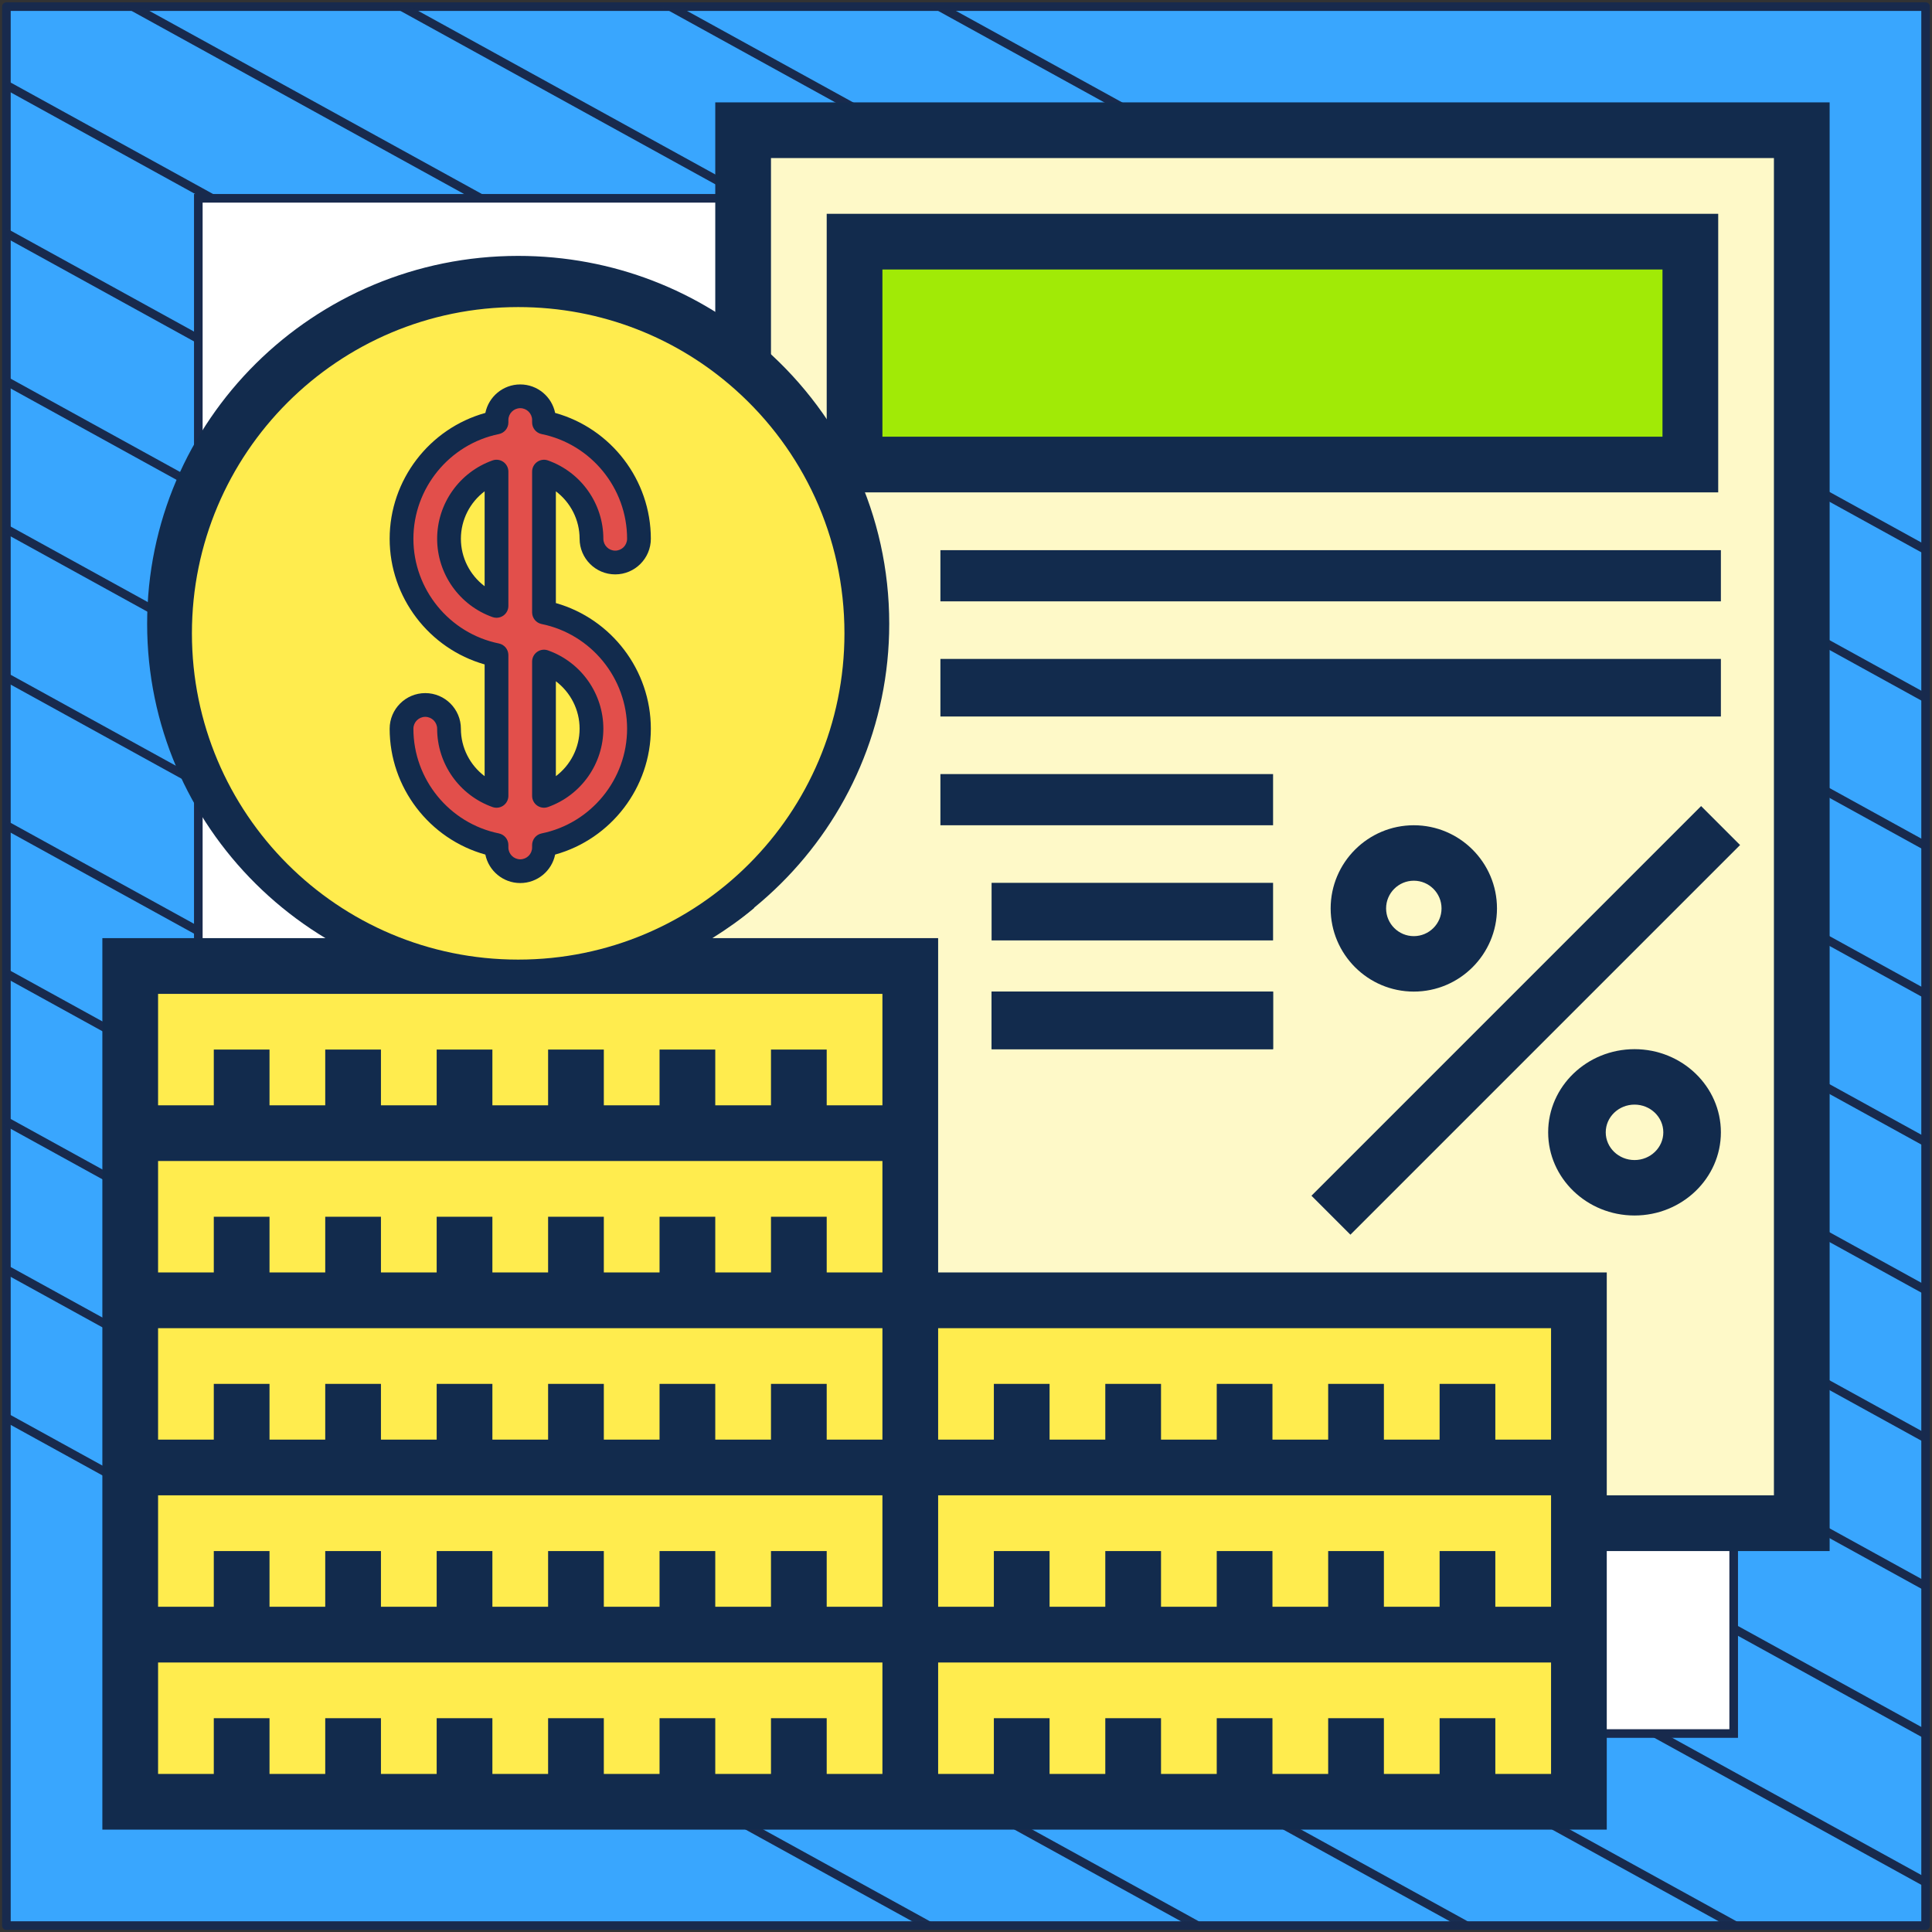
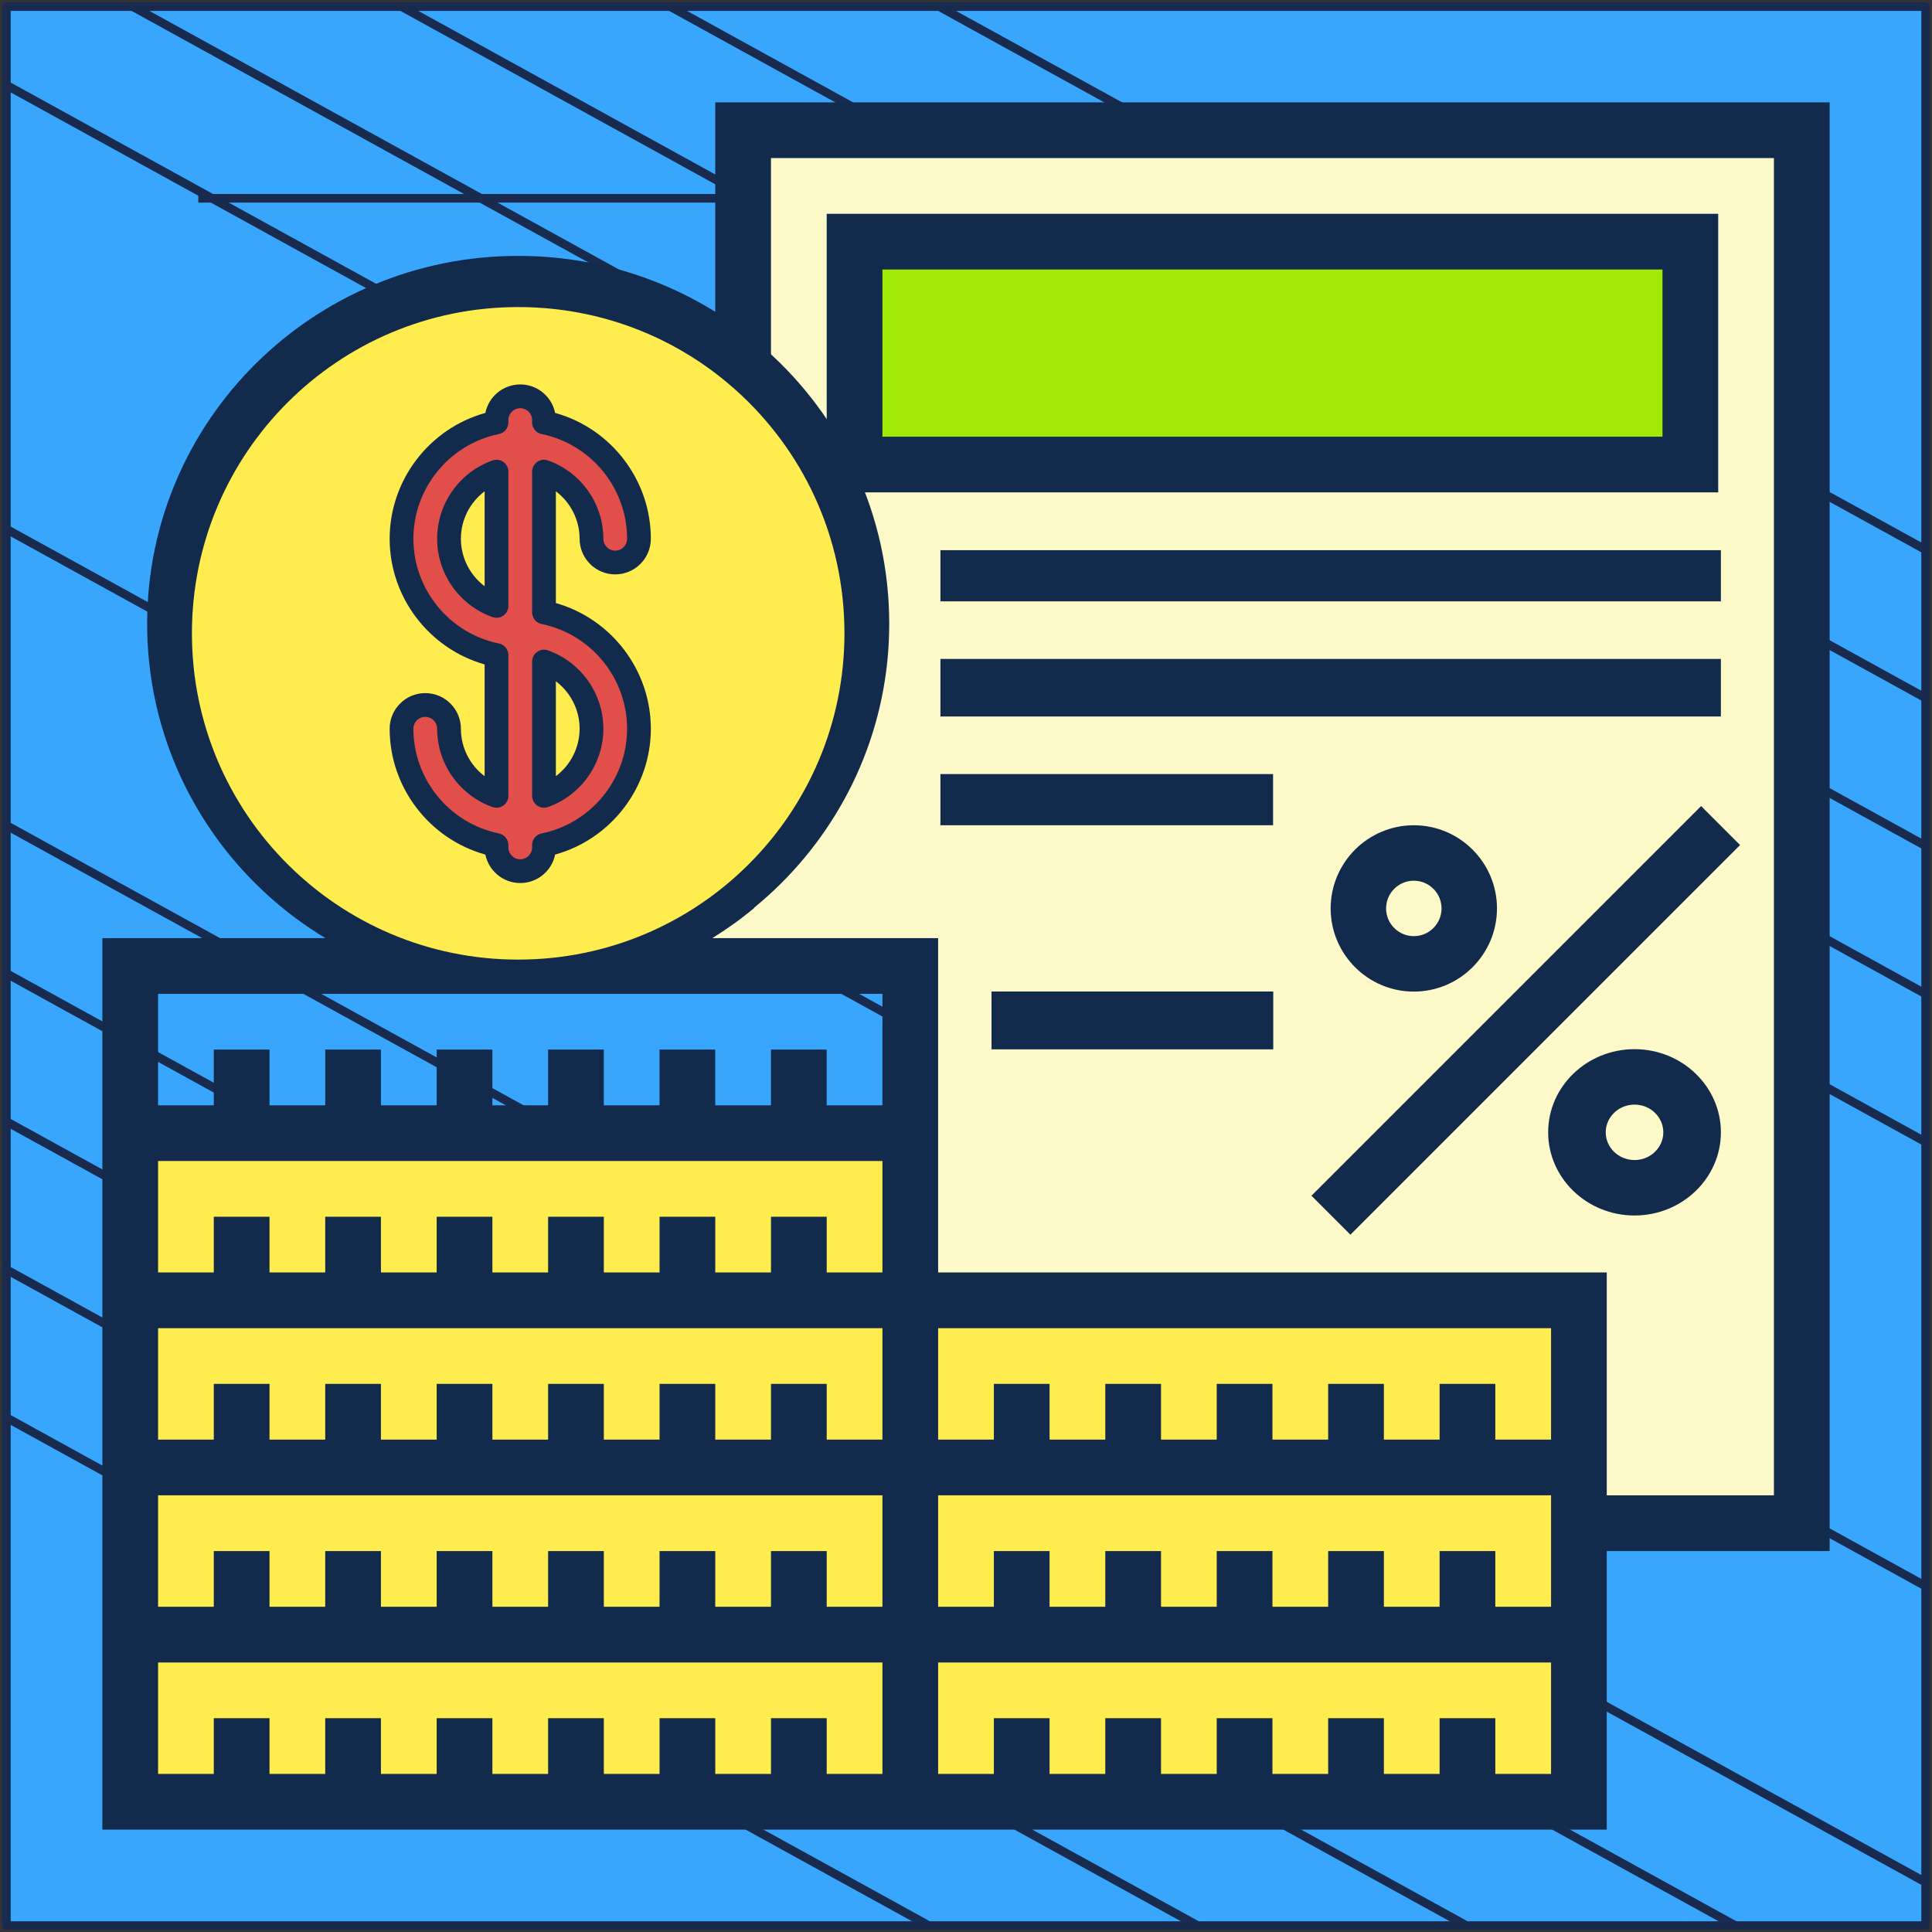
<svg xmlns="http://www.w3.org/2000/svg" width="302" height="302" viewBox="0 0 302 302" fill="none">
  <rect x="0" y="0" width="302" height="302" fill="#333333" stroke="none" />
  <path d="M301 1.038H1V301H301V1.038Z" fill="#39A6FE" stroke="#182A4D" stroke-width="1.346" stroke-linejoin="round" />
  <mask id="mask0_264_654" style="mask-type:luminance" maskUnits="userSpaceOnUse" x="1" y="1" width="300" height="300">
    <path d="M301 1H1V300.962H301V1Z" fill="white" />
  </mask>
  <g mask="url(#mask0_264_654)">
    <path d="M-285.023 64.085L219.795 342.085" stroke="#182A4D" stroke-width="1.346" stroke-miterlimit="10" />
    <path d="M-263.954 52.544L240.932 330.581" stroke="#182A4D" stroke-width="1.346" stroke-miterlimit="10" />
    <path d="M-242.819 41.04L261.999 319.04" stroke="#182A4D" stroke-width="1.346" stroke-miterlimit="10" />
    <path d="M-221.682 29.536L283.136 307.536" stroke="#182A4D" stroke-width="1.346" stroke-miterlimit="10" />
    <path d="M-200.545 18.032L304.272 296.032" stroke="#182A4D" stroke-width="1.346" stroke-miterlimit="10" />
-     <path d="M-179.41 6.528L325.409 284.528" stroke="#182A4D" stroke-width="1.346" stroke-miterlimit="10" />
    <path d="M-158.273 -5.014L346.545 273.024" stroke="#182A4D" stroke-width="1.346" stroke-miterlimit="10" />
-     <path d="M-137.205 -16.517L367.613 261.483" stroke="#182A4D" stroke-width="1.346" stroke-miterlimit="10" />
-     <path d="M-116.069 -28.021L388.749 249.979" stroke="#182A4D" stroke-width="1.346" stroke-miterlimit="10" />
    <path d="M-94.932 -39.525L409.886 238.475" stroke="#182A4D" stroke-width="1.346" stroke-miterlimit="10" />
    <path d="M-73.796 -51.029L431.023 226.971" stroke="#182A4D" stroke-width="1.346" stroke-miterlimit="10" />
    <path d="M-52.659 -62.533L452.159 215.467" stroke="#182A4D" stroke-width="1.346" stroke-miterlimit="10" />
    <path d="M-31.591 -74.075L473.227 203.963" stroke="#182A4D" stroke-width="1.346" stroke-miterlimit="10" />
    <path d="M-10.454 -85.579L494.364 192.422" stroke="#182A4D" stroke-width="1.346" stroke-miterlimit="10" />
  </g>
-   <path d="M271 31H31V270.975H271V31Z" fill="white" stroke="#182A4D" stroke-width="1.346" stroke-miterlimit="10" />
+   <path d="M271 31H31H271V31Z" fill="white" stroke="#182A4D" stroke-width="1.346" stroke-miterlimit="10" />
  <path d="M115.957 20V59.457C126.705 69.05 133.435 82.958 133.435 98.48C133.435 127.386 109.97 150.8 81 150.8H142.174V203.12H247.043V238H282V20H115.957Z" fill="#FEF9C8" />
  <path d="M134 38H264V73H134V38Z" fill="#A1EA06" />
  <path d="M194.549 255.516H246.807V281.645H142.291V255.516H194.549Z" fill="#FFEC4E" />
  <path d="M142.291 203.258H246.807V229.387H142.291V203.258Z" fill="#FFEC4E" />
  <path d="M124.871 229.387H142.29V255.516H20.355V229.387H124.871Z" fill="#FFEC4E" />
  <path d="M124.871 177.129H142.29V203.258H20.355V177.129H124.871Z" fill="#FFEC4E" />
  <path d="M194.5 229H247V256H142V229H194.5Z" fill="#FFEC4E" />
  <path d="M124.571 256H142V282H20V256H124.571Z" fill="#FFEC4E" />
  <path d="M124.571 203H142V229H20V203H124.571Z" fill="#FFEC4E" />
-   <path d="M81 151H142V177H20V151H81Z" fill="#FFEC4E" />
  <path d="M286 16H111.806V51.113C102.997 45.457 92.55 42.129 81.323 42.129C67.958 42.129 54.968 46.903 44.751 55.563L50.382 62.204C59.029 54.875 70.017 50.839 81.323 50.839C107.734 50.839 129.226 72.33 129.226 98.742C129.226 110.048 125.19 121.035 117.86 129.683L124.501 135.314C133.162 125.096 137.935 112.106 137.935 98.742C137.935 91.029 136.373 83.674 133.568 76.968H268.581V33.419H129.226V68.711C126.757 64.788 123.844 61.186 120.516 57.986V24.71H277.29V233.742H251.161V198.903H146.645V146.645H111.354C113.627 145.22 115.83 143.67 117.894 141.92L112.264 135.28C103.616 142.609 92.629 146.645 81.323 146.645C54.911 146.645 33.419 125.154 33.419 98.742C33.419 87.436 37.455 76.449 44.785 67.801L38.144 62.17C29.483 72.388 24.71 85.378 24.71 98.742C24.71 118.917 35.352 136.615 51.292 146.645H16V286H251.161V242.452H286V16ZM137.935 42.129H259.871V68.258H137.935V42.129ZM242.452 207.613V225.032H233.742V216.323H225.032V225.032H216.323V216.323H207.613V225.032H198.903V216.323H190.194V225.032H181.484V216.323H172.774V225.032H164.065V216.323H155.355V225.032H146.645V207.613H242.452ZM24.71 155.355H137.935V172.774H129.226V164.065H120.516V172.774H111.806V164.065H103.097V172.774H94.387V164.065H85.677V172.774H76.968V164.065H68.258V172.774H59.548V164.065H50.839V172.774H42.129V164.065H33.419V172.774H24.71V155.355ZM24.71 181.484H137.935V198.903H129.226V190.194H120.516V198.903H111.806V190.194H103.097V198.903H94.387V190.194H85.677V198.903H76.968V190.194H68.258V198.903H59.548V190.194H50.839V198.903H42.129V190.194H33.419V198.903H24.71V181.484ZM24.71 207.613H137.935V225.032H129.226V216.323H120.516V225.032H111.806V216.323H103.097V225.032H94.387V216.323H85.677V225.032H76.968V216.323H68.258V225.032H59.548V216.323H50.839V225.032H42.129V216.323H33.419V225.032H24.71V207.613ZM24.71 233.742H137.935V251.161H129.226V242.452H120.516V251.161H111.806V242.452H103.097V251.161H94.387V242.452H85.677V251.161H76.968V242.452H68.258V251.161H59.548V242.452H50.839V251.161H42.129V242.452H33.419V251.161H24.71V233.742ZM137.935 277.29H129.226V268.581H120.516V277.29H111.806V268.581H103.097V277.29H94.387V268.581H85.677V277.29H76.968V268.581H68.258V277.29H59.548V268.581H50.839V277.29H42.129V268.581H33.419V277.29H24.71V259.871H137.935V277.29ZM242.452 277.29H233.742V268.581H225.032V277.29H216.323V268.581H207.613V277.29H198.903V268.581H190.194V277.29H181.484V268.581H172.774V277.29H164.065V268.581H155.355V277.29H146.645V259.871H242.452V277.29ZM233.742 251.161V242.452H225.032V251.161H216.323V242.452H207.613V251.161H198.903V242.452H190.194V251.161H181.484V242.452H172.774V251.161H164.065V242.452H155.355V251.161H146.645V233.742H242.452V251.161H233.742Z" fill="#122B4D" />
  <path d="M119.667 54.614C131.556 65.156 139 80.441 139 97.5C139 129.268 113.044 155 81 155C48.956 155 23 129.268 23 97.5C23 65.732 48.956 40 81 40C95.887 40 109.419 45.51 119.667 54.614Z" fill="#122B4D" />
  <path d="M115 60.962C125.455 70.312 132 83.87 132 99C132 127.177 109.177 150 81 150C52.823 150 30 127.177 30 99C30 70.823 52.823 48 81 48C94.09 48 105.99 52.887 115 60.962Z" fill="#FFEC4E" />
  <path d="M205 186.91L265.908 126L272 132.092L211.09 193L205 186.91Z" fill="#122B4D" />
  <path d="M234 142C234 134.833 228.167 129 221 129C213.833 129 208 134.833 208 142C208 149.167 213.833 155 221 155C228.167 155 234 149.167 234 142ZM216.667 142C216.667 139.609 218.613 137.667 221 137.667C223.387 137.667 225.333 139.609 225.333 142C225.333 144.391 223.387 146.333 221 146.333C218.613 146.333 216.667 144.391 216.667 142Z" fill="#122B4D" />
  <path d="M242 177C242 184.167 248.058 190 255.5 190C262.942 190 269 184.167 269 177C269 169.833 262.942 164 255.5 164C248.058 164 242 169.833 242 177ZM260 177C260 179.391 257.979 181.333 255.5 181.333C253.021 181.333 251 179.391 251 177C251 174.609 253.021 172.667 255.5 172.667C257.979 172.667 260 174.609 260 177Z" fill="#122B4D" />
  <path d="M147 86H269V94H147V86Z" fill="#122B4D" />
  <path d="M147 103H269V112H147V103Z" fill="#122B4D" />
  <path d="M147 121H199V129H147V121Z" fill="#122B4D" />
-   <path d="M155 138H199V147H155V138Z" fill="#122B4D" />
  <path d="M155 155H199V164H155V155Z" fill="#122B4D" />
  <path d="M155 155H199V164H155V155Z" fill="#122B4D" />
  <path d="M85.034 95.724V73.72C89.354 75.252 92.457 79.378 92.457 84.216C92.457 86.266 94.119 87.928 96.168 87.928C98.218 87.928 99.88 86.266 99.88 84.216C99.88 75.254 93.494 67.756 85.034 66.032V65.659C85.034 63.609 83.372 61.947 81.322 61.947C79.273 61.947 77.611 63.609 77.611 65.659V66.032C69.151 67.756 62.765 75.254 62.765 84.216C62.765 93.178 69.151 100.676 77.611 102.4V124.404C73.291 122.872 70.188 118.747 70.188 113.908C70.188 111.859 68.526 110.197 66.476 110.197C64.427 110.197 62.765 111.859 62.765 113.908C62.765 122.87 69.151 130.368 77.611 132.092V132.466C77.611 134.516 79.273 136.177 81.322 136.177C83.372 136.177 85.034 134.516 85.034 132.466V132.092C93.494 130.368 99.88 122.87 99.88 113.908C99.88 104.946 93.494 97.448 85.034 95.724ZM70.188 84.216C70.188 79.378 73.291 75.252 77.611 73.72V94.712C73.291 93.18 70.188 89.055 70.188 84.216ZM85.034 124.404V103.412C89.354 104.944 92.457 109.07 92.457 113.908C92.457 118.747 89.354 122.872 85.034 124.404Z" fill="#E24F4B" />
  <path d="M72.044 113.91C72.044 110.84 69.546 108.342 66.476 108.342C63.407 108.342 60.909 110.84 60.909 113.91C60.909 123.098 67.12 131.156 75.868 133.582C76.385 136.12 78.635 138.034 81.323 138.034C84.01 138.034 86.26 136.12 86.777 133.582C95.525 131.156 101.736 123.098 101.736 113.91C101.736 104.761 95.578 96.733 86.89 94.268V76.8C89.181 78.524 90.601 81.256 90.601 84.218C90.601 87.287 93.099 89.785 96.168 89.785C99.238 89.785 101.736 87.287 101.736 84.218C101.736 75.029 95.525 66.971 86.777 64.545C86.26 62.008 84.01 60.093 81.323 60.093C78.635 60.093 76.385 62.008 75.868 64.545C67.12 66.971 60.909 75.029 60.909 84.218C60.909 93.366 67.067 101.394 75.755 103.859V121.327C73.464 119.603 72.044 116.872 72.044 113.91ZM77.982 100.584C70.24 99.006 64.621 92.123 64.621 84.218C64.621 76.313 70.24 69.429 77.982 67.852C78.846 67.675 79.467 66.915 79.467 66.033V65.66C79.467 64.637 80.299 63.804 81.323 63.804C82.346 63.804 83.178 64.637 83.178 65.66V66.033C83.178 66.915 83.799 67.676 84.663 67.852C92.405 69.429 98.024 76.313 98.024 84.218C98.024 85.241 97.192 86.073 96.168 86.073C95.145 86.073 94.313 85.241 94.313 84.218C94.313 78.73 90.833 73.809 85.654 71.973C85.086 71.771 84.456 71.858 83.963 72.206C83.471 72.553 83.178 73.118 83.178 73.721V95.725C83.178 96.607 83.799 97.368 84.663 97.544C92.405 99.121 98.024 106.005 98.024 113.91C98.024 121.815 92.405 128.698 84.663 130.276C83.799 130.452 83.178 131.212 83.178 132.094V132.467C83.178 133.491 82.346 134.323 81.323 134.323C80.299 134.323 79.467 133.491 79.467 132.467V132.094C79.467 131.212 78.846 130.452 77.982 130.275C70.24 128.698 64.621 121.815 64.621 113.91C64.621 112.886 65.453 112.054 66.476 112.054C67.5 112.054 68.332 112.886 68.332 113.91C68.332 119.397 71.812 124.318 76.991 126.155C77.558 126.356 78.189 126.269 78.682 125.922C79.174 125.574 79.467 125.009 79.467 124.406V102.402C79.467 101.52 78.846 100.76 77.982 100.584Z" fill="#122B4D" />
  <path d="M79.467 73.72C79.467 73.117 79.174 72.552 78.682 72.204C78.189 71.856 77.558 71.77 76.991 71.971C71.812 73.808 68.332 78.729 68.332 84.216C68.332 89.704 71.812 94.624 76.991 96.461C77.193 96.533 77.403 96.568 77.611 96.568C77.99 96.568 78.365 96.452 78.682 96.228C79.174 95.881 79.467 95.316 79.467 94.713V73.72H79.467ZM75.755 91.634C73.464 89.909 72.044 87.178 72.044 84.216C72.044 81.254 73.464 78.523 75.755 76.799V91.634Z" fill="#122B4D" />
  <path d="M83.963 125.921C84.281 126.145 84.656 126.261 85.034 126.261C85.243 126.261 85.453 126.226 85.654 126.154C90.833 124.317 94.313 119.396 94.313 113.909C94.313 108.422 90.833 103.501 85.654 101.664C85.087 101.462 84.456 101.55 83.964 101.897C83.471 102.245 83.178 102.81 83.178 103.413V124.405C83.178 125.008 83.471 125.573 83.963 125.921ZM86.89 106.492C89.181 108.216 90.601 110.947 90.601 113.909C90.601 116.871 89.181 119.602 86.89 121.326V106.492Z" fill="#122B4D" />
</svg>